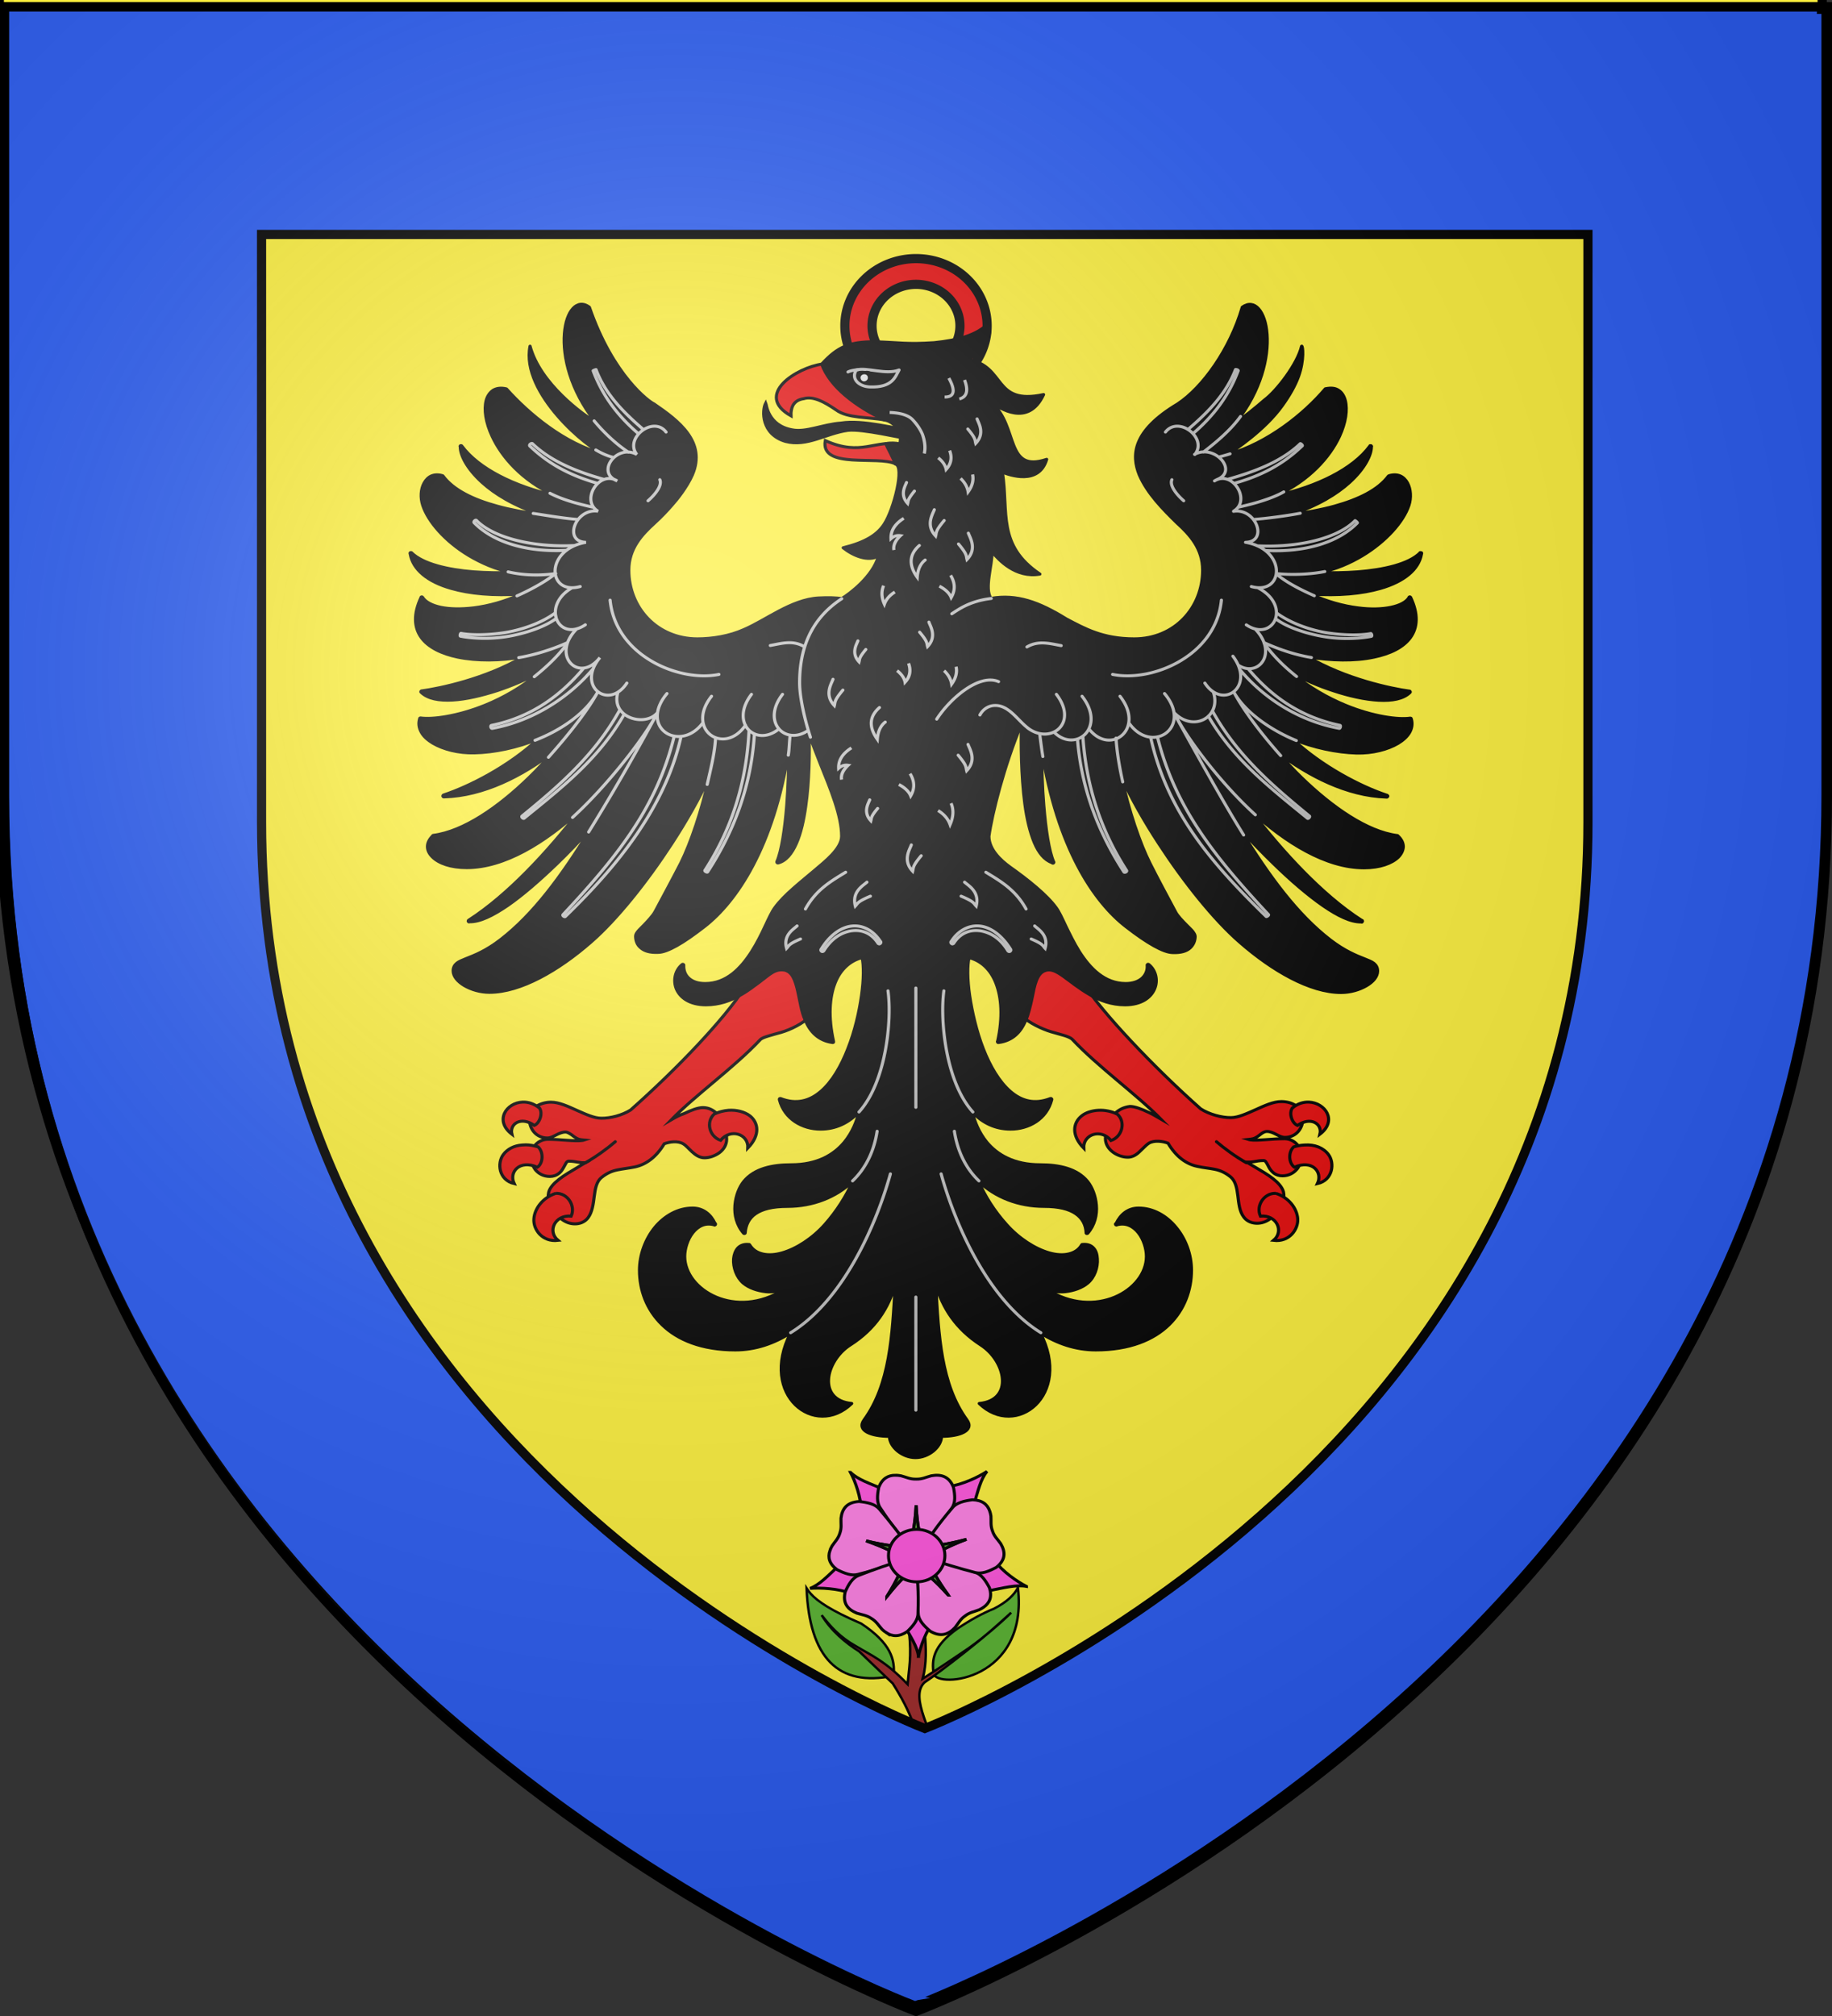
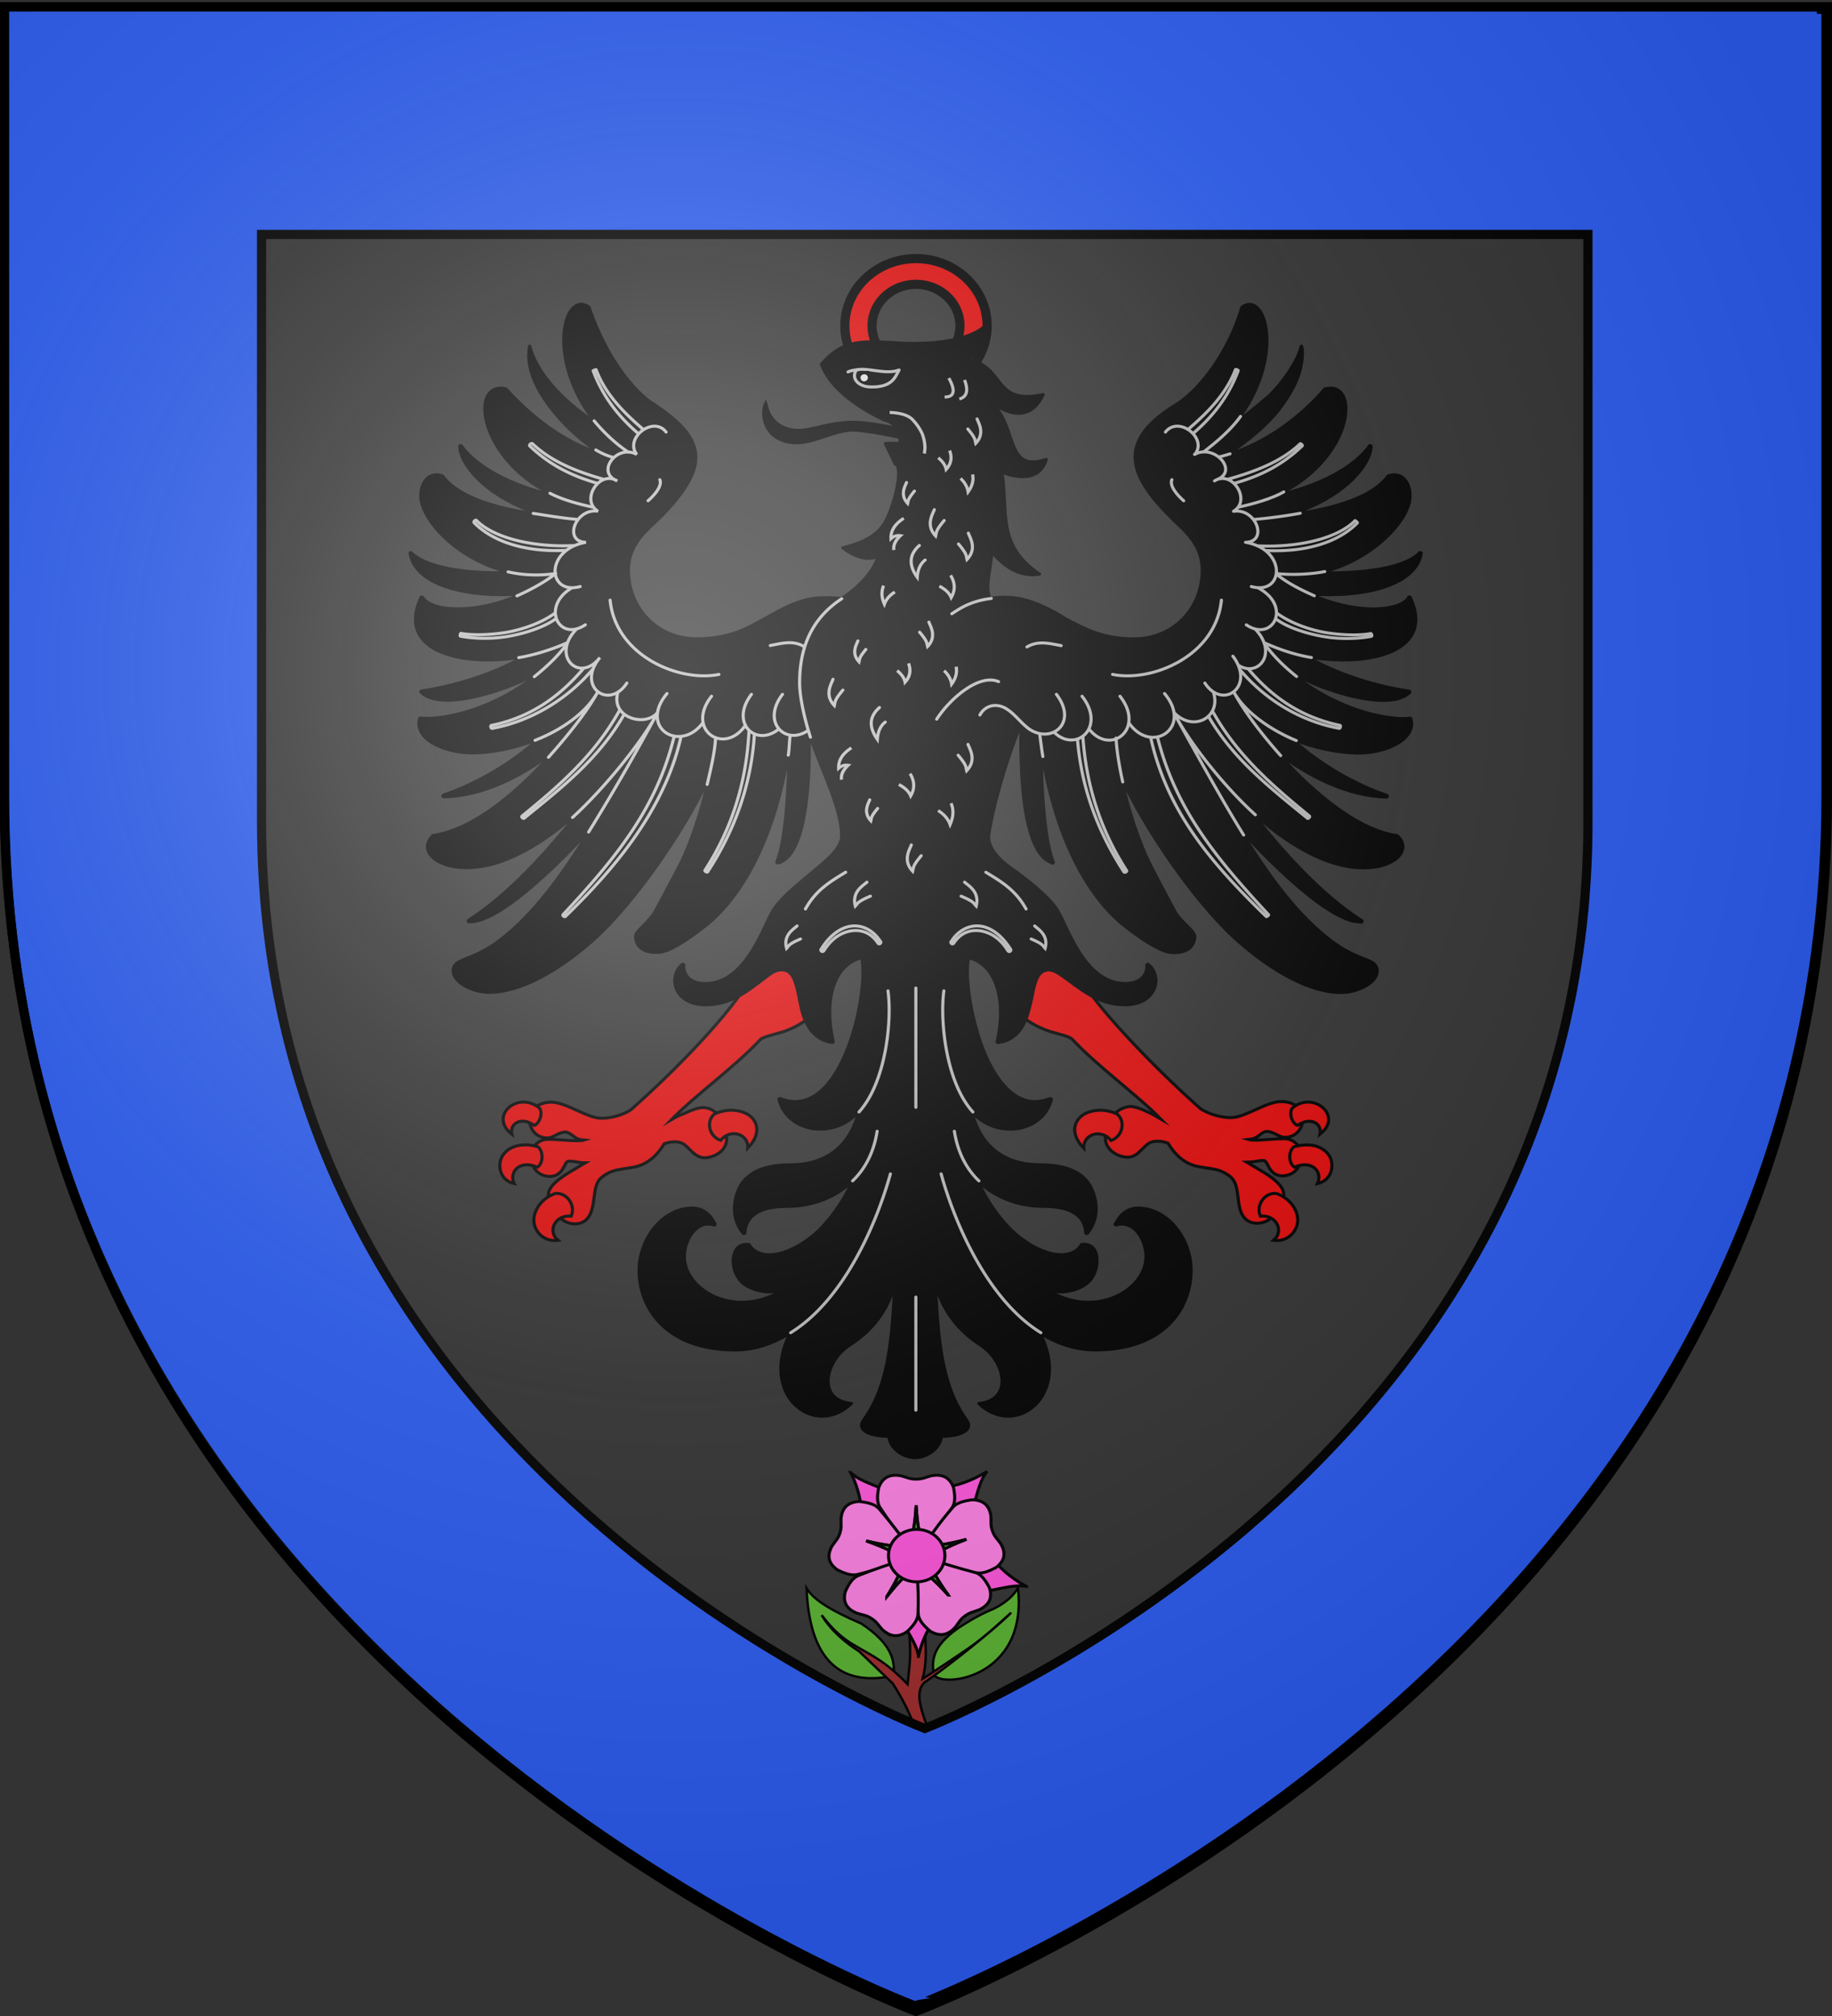
<svg xmlns="http://www.w3.org/2000/svg" xmlns:xlink="http://www.w3.org/1999/xlink" xml:space="preserve" id="svg2" width="600" height="660" version="1.0">
  <rect width="100%" height="100%" fill="#333333" stroke="none" />
  <desc id="desc4">Flag of Canton of Valais (Wallis)</desc>
  <defs id="defs6">
    <radialGradient xlink:href="#linearGradient2893" id="radialGradient3163" cx="221.445" cy="226.331" r="300" fx="221.445" fy="226.331" gradientTransform="matrix(1.353 0 0 1.349 -77.63 -85.747)" gradientUnits="userSpaceOnUse" />
    <linearGradient id="linearGradient2893">
      <stop id="stop2895" offset="0" style="stop-color:white;stop-opacity:.314" />
      <stop id="stop2897" offset=".19" style="stop-color:white;stop-opacity:.251" />
      <stop id="stop2901" offset=".6" style="stop-color:#6b6b6b;stop-opacity:.125" />
      <stop id="stop2899" offset="1" style="stop-color:black;stop-opacity:.125" />
    </linearGradient>
  </defs>
  <g id="layer3" style="display:inline">
-     <path id="path2855" d="M298.276 654.252s298.5-112.32 298.5-397.772V-2.072h-597V256.48c0 285.451 298.5 397.772 298.5 397.772z" style="fill:#fcef3c;fill-opacity:1;fill-rule:evenodd;stroke:#000;stroke-width:3;stroke-linecap:butt;stroke-linejoin:miter;stroke-miterlimit:4;stroke-dasharray:none;stroke-opacity:1" />
    <path id="path2" d="M300 84.663a23.296 22.004 0 0 0-23.296 22.004A23.296 22.004 0 0 0 300 128.671a23.296 22.004 0 0 0 23.297-22.004 23.296 22.004 0 0 0-23.297-22.004zm0 8.428a14.396 13.576 0 0 1 14.396 13.576A14.396 13.576 0 0 1 300 120.242a14.396 13.576 0 0 1-14.395-13.575 14.396 13.576 0 0 1 14.395-13.576z" style="fill:#e20909;stroke:#000;stroke-width:3;stroke-linecap:round;stroke-linejoin:bevel" />
    <g id="g1" style="stroke-width:1.608" transform="matrix(.633 0 0 .611 133.981 99.302)">
      <path id="path128491" d="M317.354 381.964c3 3.4 10.225 6.951 14.825 8.351 2.4.7 4.799 1.4 6.799 2 1.9.6 3.4 1.3 4.1 2 13.4 14.8 33.4 29.6 45.9 42.8-2-1.2-4-2.499-6.3-3.599-3.7-1.8-7.2-3.201-9.7-3.201-3.2.4-5.6 1.702-7.6 3.602-2.5 3.4-4.7 8.199-5 12.199 0 .5-.1 1-.1 1.4 0 3.1 1.7 5.6 3.9 7.3s5.1 2.7 7.7 2.7 4.7-1.5 6.3-3.2c1.7-1.6 3.2-3.4 4.6-4.3 2.8-1.7 7.1-1.1 9.9 0 4.1 7.1 9.2 11.1 15.1 12.4 3.4.8 6.4 1 9.1 1.6 2.8.6 5.3 1.7 8.1 4 2.6 2.2 3.3 5.9 3.8 10s.8 8.5 3.1 11.6c1.8 2.5 4.6 3.4 7.3 3.3 2.6-.1 5.2-1.3 6.9-2.9 2.6-1.5 6.1-5.3 6.5-11.3.1-.9 0-1.8-.2-2.7-.7-2.5-2.7-4.8-5.4-7s-6.2-4.3-9.8-6.5c-1.2-.7-2.4-1.5-3.7-2.3q1.95 0 3.6-.3c1.6-.3 3.1-.601 5-.601.6 0 1 .3 1.4 1 .5.7.9 1.7 1.5 2.8s1.4 2.1 2.5 3c1.1.8 2.5 1.401 4.4 1.401 3.2 0 5.8-1.5 7.5-3.6.6-.7 1-1.5 1.3-2.3 1.4-2.7 1.4-7.5-.8-10.4-1.6-2.1-4-3.6-7-3.6-6.6 0-14 1.2-17.7.6-.3-.1-.7-.1-1-.2.9-.1 1.7-.2 2.5-.4 1.5-.4 2.8-1.5 3.9-2.4s2.2-1.5 3.2-1.5c1.7 0 3.2.7 4.7 1.5s3 1.7 4.7 1.7c4.5 0 8.3-3.2 9.1-8.2.6-2.7-.9-7.001-3.6-8.901-2-1.4-4.6-2.1-7.4-2.1-4.1 0-8.7 2.201-13.2 4.301-4.6 2.1-9.1 4.299-12.8 4.299-4.8.1-11.4-1.8-15.7-4.7-24.3-22.3-50.648-51.136-61.348-68.036-23.233-18.809-31.588-4.668-30.876 18.385zm-143.736-15.233c-10.8 17.1-34.6 43.1-59 65.5-4.3 2.8-10.499 4.5-15.199 4.4-3.7 0-8.2-2.2-12.8-4.3-4.5-2.1-9.1-4.3-13.2-4.3-2.7 0-5.4.8-7.4 2.1-2.6 1.9-4.2 6.2-3.6 8.9.8 5 4.6 8.2 9.1 8.2 1.7 0 3.199-.9 4.699-1.7s3.101-1.5 4.701-1.5c1 0 2 .7 3.2 1.5 1.1.9 2.3 1.9 3.8 2.4.8.2 1.6.3 2.6.4-.3.1-.7.2-1 .2-3.7.6-11.102-.6-17.702-.6-3 0-5.4 1.5-7 3.6-2.2 3-2.198 7.7-.798 10.4.4.8.798 1.6 1.298 2.3 1.7 2.1 4.2 3.6 7.5 3.6 1.9 0 3.3-.6 4.4-1.4s1.9-1.9 2.5-3 1.1-2.1 1.5-2.8.901-1 1.401-1c1.9 0 3.4.3 5 .6 1.1.2 2.2.3 3.5.3-1.2.7-2.499 1.5-3.699 2.3-3.6 2.2-7.1 4.3-9.8 6.5s-4.801 4.5-5.401 7c-.2.9-.3 1.8-.2 2.7.4 5.9 3.8 9.8 6.5 11.3 1.7 1.6 4.201 2.8 6.901 2.9 2.6.1 5.4-.8 7.2-3.3 2.2-3.1 2.698-7.5 3.198-11.6s1.201-7.9 3.801-10c2.8-2.3 5.3-3.4 8.1-4s5.7-.9 9.1-1.6c5.8-1.3 11-5.2 15.2-12.4 2.8-1.1 7-1.7 9.8 0 1.5.9 2.901 2.7 4.601 4.3s3.798 3.2 6.398 3.2 5.402-1 7.702-2.7c2.2-1.7 3.798-4.2 3.798-7.3 0-.5-.1-1-.1-1.4 0 0 .1 0 .1-.1-.4-3.9-2.5-8.7-5-12.1-1.9-2-4.398-3.3-7.298-3.3-2.5 0-6.102 1.4-9.702 3.2-2.6.9-4.6 2.1-6.6 3.3 12.4-13.2 32.501-28 45.901-42.8.7-.8 2.2-1.4 4.1-2s4.3-1.3 6.8-2c4.7-1.4 11.5-4.82 14.5-8.32-4.179-32.414-22.724-31.498-33.4-15.58z" style="fill:#e20909;stroke:#000;stroke-width:1.608;stroke-miterlimit:10" />
-       <path id="path128575" d="M213.996 32.493c-13.6 1.9-35.7 16.6-16.4 27.8-.1-2.3.3-4.2 1-5.6 1.1-2 2.9-3.2 5.6-3.6 4.8-1.5 10.5 1.6 16.7 6 5.9 4.6 17.1 3.8 25 5.4 3.8-8.7-23.5-18.2-31.9-30m37.741 53.571 3.4-10.6c-14.4-2.6-21 6.8-39.8-1.9-2.7 15.6 27.7 7.8 36.4 12.5z" style="fill:#e20909;stroke:#000;stroke-width:1.608;stroke-miterlimit:10" />
      <path id="path128547" d="M198.24 67.795c6.983 1.508 16.012-2.962 25.158-3.63 11.6-1.9 27.9 3 39.4 4.6l-.7 4.5c-8.8-1.3-27.3-6.1-35.1-5.2-11.447 1.65-21.04 8.976-32.258 5.93-12.472-3.79-12.3-16.5-10.2-20.6.3.7 1 12.1 13.7 14.4z" class="st3" style="fill:#000;stroke:#000;stroke-width:1.608" />
-       <path id="path128555" d="M204.9 383.878c2.5 6.5 7 11.2 14.2 12.2h.2c.1 0 .1-.1.2-.1l.1-.1v-.4c-2.8-13.1-2.1-23.7.8-31.3 2.8-7.4 7.9-12 14-13.6.9 4.2.9 11.5-.3 20.2-1.2 9-3.5 19.3-7.1 28.7-3.5 9.3-8.2 17.7-14 22.8-5.8 5.2-12.7 7.1-20.8 3.8h-.3l-.1.1h-.1v.1l-.1.1v.3c2.6 10.4 11.9 15.8 21.3 15.8 7.8 0 14.3-3.3 19.3-8.6.2-.2.4-.3.5-.5-1.1 5-3.4 10.9-7.5 16.1-5.4 6.7-13.9 12.1-27.6 12.1-9.7 0-19 2-24.5 9-2.3 3-4.1 7.6-4.5 12.7s.8 10.6 4.5 15c.1.1.1.1.2.1h.3c.1 0 .1-.1.2-.1.1-.1.1-.1.1-.2v-.1c.3-4.2 2-7.8 5.4-10.2 3.5-2.5 8.8-3.9 16.4-3.9 13.2 0 25.2-4.9 33.8-13.4-3.2 7.7-8.3 16-14.3 23-6.5 7.6-14.8 13.1-22.2 15.3-3.7 1.1-7.1 1.3-10 .6s-5.2-2.2-6.8-4.9l-.1-.1-.1-.1h-.2c-2.5-.3-4.4.5-5.7 1.9-1.3 1.5-2 3.6-2.2 5.8-.3 4.6 1.5 9.9 5 13 3 2.6 7.3 4.1 11.7 4.6 3.4.4 6.5-.4 9.4-1.2-25 16.5-51.4.4-51.4-17.7 0-4.1 1.5-9.2 4.2-12.7s6.4-5.6 11.1-4.2l.1.1h.1l.1-.1h.1l.1-.1.1-.1v-.4l-.3-.3c-2-4.5-5.9-8.1-11.5-8.1-7.6 0-14.5 4.1-19.5 10.3-4.9 6.2-8 14.6-8 23 0 10.5 3.6 21.1 11.7 29.2 8 8.1 20.5 13.5 37.9 13.5 10.5 0 20-3.5 28.6-9.1-16.5 33.4 12.7 56.8 31.6 37.8-18-1.8-13.7-22.8-.7-31.4 12.9-8.5 19.9-19.9 23.2-32.5-1.4 27.8-2.8 53.8-16.1 72.7-4 5.7 3.6 8.8 13.1 8.8.2 6 6.9 11.4 13.5 11.4s13.3-5.4 13.5-11.4c9.5 0 17.1-3.1 13.1-8.8-13.3-18.9-14.7-44.9-16.1-72.7 3.4 12.6 10.4 23.9 23.2 32.5 13 8.6 17.3 29.6-.7 31.4 19 19 48.2-4.4 31.6-37.8 8.6 5.6 18.1 9.1 28.7 9.1 17.4 0 29.9-5.4 37.9-13.5s11.6-18.7 11.6-29.2c0-8.5-3-16.8-8-23-4.9-6.2-11.8-10.3-19.4-10.3-5.6 0-9.4 3.6-11.5 8.1l-.3.3-.1.1v.2l.1.1v.1l.1.1h.1c.1 0 .1.1.2.1l.1-.1c4.7-1.4 8.5.7 11.2 4.2s4.2 8.6 4.2 12.7c0 18.1-26.5 34.2-51.5 17.7 2.9.9 6.1 1.6 9.5 1.2 4.3-.5 8.6-2 11.6-4.6 3.6-3.1 5.3-8.4 5-13-.1-2.3-.7-4.4-2-5.8-1.3-1.5-3.3-2.2-5.8-1.9h-.1l-.1.1-.1.1c-1.5 2.7-3.9 4.2-6.8 4.9s-6.3.5-10-.6c-7.4-2.2-15.7-7.7-22.2-15.3-6.1-7-11.2-15.3-14.3-23 8.6 8.5 20.6 13.4 33.8 13.4 7.6 0 12.9 1.4 16.4 3.9s5.2 6 5.4 10.2v.2l.1.1.1.1h.4l.1-.1h.1c3.7-4.4 4.9-9.9 4.5-15s-2.2-9.7-4.5-12.7c-5.5-7-14.8-9-24.5-9-13.7 0-22.3-5.4-27.7-12.1-4.1-5.2-6.3-11.1-7.5-16.1l.5.5c5 5.3 11.4 8.6 19.3 8.6 9.4 0 18.7-5.3 21.3-15.8v-.3l-.1-.1-.1-.1-.1-.1h-.4c-8.1 3.3-14.9 1.4-20.7-3.8s-10.5-13.5-14-22.8-5.8-19.7-7.1-28.7c-1.2-8.7-1.2-16-.3-20.2 6.1 1.6 11.1 6.2 13.9 13.6 2.9 7.7 3.7 18.2.9 31.3l-.1.1c0 .1.1.1.1.2v.1l.1.1.1.1h.3c7.3-1 11.6-5.6 14.1-12.1 1.2-2.5 2.3-7.2 3.3-12.1 1.2-6.3 2.3-12.9 6.8-14.4 5.8-2 11.2 5.9 23.2 13.1 5.1 3 11.1 5.3 18 5.3 8.5 0 13.4-3.9 15.3-8.5s.7-10-3-13.1h-.1l-.1-.1h-.3l-.1.1-.1.1-.1.1v.2c.2 2.8-.8 5.2-2.7 7-1.9 1.7-4.7 2.8-8.4 2.8-10.9 0-18.4-8-24-17.1-2.8-4.6-5-9.4-7-13.6-1.9-4.2-3.5-7.8-5-9.9-4.8-6.9-14.7-15.1-24-21.9-4.8-3.6-10.8-9.4-10.8-16.4 1.6-12 7.8-37.6 16.8-60v.2c-.2 9.6-.2 27 1.8 42.5 1 7.8 2.6 15 4.9 20.7 2.2 5.4 5.2 9.3 9.1 10.7.2.1.2.3.4.3h.2l.1-.1h.1c0-.1.1-.1.1-.2.1-.1.1-.1.1-.2s-.1-.1-.1-.2c-2.4-5.7-4.1-17.4-5.1-30.2-.8-9.8-1.1-20.3-1-29.5 7.9 51.9 26.8 81.1 43.6 94.5q8.4 6.75 14.4 10.2c4 2.3 7.3 3.6 9.7 3.6 4.3.2 7.2-.8 9-2.5s2.6-4 2.6-6.2c0-.8-.6-1.7-1.3-2.7-.8-1-1.9-2-3-3.2-2.2-2.3-4.8-5-5.9-7.3-3-5.8-9.9-19.1-13.2-26-5-10.3-11-28.1-14.5-45.6 4.9 11 11.6 23.3 19.2 35.3 12.9 20.5 28.3 40.5 41.7 52.6 17 15.4 36.5 27 52.5 27 4.9 0 9.6-1.5 13.1-3.6s5.8-4.9 5.8-7.9c0-1.8-.7-3.1-1.9-4.1s-2.9-1.6-5-2.5c-4.2-1.7-10.2-4.2-17.6-10.1-16.9-13.5-31.5-33.8-46.6-59.3 5.7 6.4 11.4 12.6 17.2 18.4 9 9.1 17.9 17 25.7 22.6 7.7 5.5 14.4 8.8 19.6 8.7.1 0 .2.1.3.1h.1l.1-.1h.1c0-.1.1-.1.1-.2s.1-.1.1-.2-.1-.1-.1-.2v-.1l-.1-.1h-.1c-.1 0-.1-.1-.2-.1-20.6-13.7-41.1-37.1-56.9-58.3 17.6 16.6 38.4 30.2 58.2 30.2 8.2 0 14.4-2.4 17.7-5.7 1.6-1.7 2.5-3.6 2.6-5.6 0-2-.9-4-2.8-5.8l-.1-.1-.1-.1h-.1c-15.7-2.1-33.7-15.2-49.4-30.9-4.3-4.3-8.3-8.8-12.1-13.3 15.5 12.1 35.3 22.9 55.8 23.6h.4l.1-.1.1-.1.1-.1c0-.1.1-.1.1-.2s-.1-.1-.1-.2l-.1-.1-.1-.1-.1-.1h-.1c-13.4-4.6-33.5-15.3-48.8-30.1 10.9 4.6 22.8 7.2 33.2 7.5 8.2.2 16-1.9 21.4-5.2 2.7-1.7 4.8-3.7 6-5.9 1.2-2.3 1.6-4.7.8-7.3l-.1-.1v-.1c-.1 0-.1-.1-.2-.1h-.3c-5.8.9-18.9-.7-33.4-6.9-9.1-3.9-18.8-9.5-27.7-17.3 6.4 3.6 13.9 7 21.4 9.5 8.1 2.8 16.4 4.7 23.4 5.1s12.8-.7 16.2-4.1l.1-.1v-.1l.1-.1v-.1l-.1-.1v-.1l-.1-.1-.1-.1h-.2c-9.3-1.3-32.8-6.4-52.4-18.3 12.1 2 24.2 2.3 34.1.1 8.4-1.8 15.2-5.2 18.9-10.5s4.2-12.5.1-21.5l-.1-.1-.1-.1h-.1l-.1-.1c-.1 0-.1.1-.2.1h-.1l-.1.1v.1c-1.4 2.5-4.8 4.3-9.4 5.3s-10.5 1.2-17 .3c-7.7-1-16.2-3.4-24.6-7.4 14.5 1 26.7-.2 36.1-3 12.4-3.7 19.9-10.2 21.3-18.4 0-.1.1-.2.1-.3v-.2l-.1-.1v-.1c-.1 0-.1-.1-.2-.1h-.5v.1c-5.9 6.1-18.8 9.1-32.3 10.2-6.6.5-13.3.6-19.4.4 8.1-1.8 15.5-5.1 21.9-9.1 12.3-7.7 21.2-18.2 24-26.9 1.3-4.1 1-8.7-.7-12-.9-1.7-2.2-3.1-3.8-3.8s-3.6-.8-5.8-.1l-.1.1-.1.1h-.1c-5.3 7.4-15.4 12.5-27.9 16.1-6.9 2-14.6 3.4-22.4 4.5 13.9-4.8 23.7-11.1 30.2-17.2 8.2-7.7 11.3-15 11.3-19 0-.1.1-.2.1-.3s-.1-.1-.1-.2l-.1-.1-.1-.1h-.5v.1l-.1.1c-8.8 12.4-27.4 21.7-48.2 26.5 17-8.2 27.5-20.6 32.5-31.7 3.3-7.4 4.2-14.3 3-19.2-.6-2.4-1.8-4.4-3.5-5.5-1.7-1.2-4-1.4-6.7-.8h-.1l-.1.1c-11 13.4-29.6 29-50.3 35.1 3.4-2.4 19.2-13.1 28.2-26.3 3.6-5.2 6.5-10.4 8.3-15.5 3.1-8.9 2.2-16.8 1.6-16.2-2.1 9.5-13 24.1-19.2 28.8-4.2 3.8-11.4 9.9-14.5 11.7 25.6-33.7 15.6-70.9 3-61.4-6.3 22.5-20.5 43-33.4 51.8-23.6 14.6-23.9 27.6-19.9 38 4.2 10.1 12.4 18.6 19.5 25.8 6.7 6.3 13.3 13.7 13.3 25.3 0 20-14.4 36.8-35.4 36.8-16.3 0-25.6-5.5-35-10.6-14.5-9.3-25.8-13.4-39.1-11.1-3.6-5.1.8-18.3.5-25 3.5 4.4 12.3 14.3 24.8 12-22.2-15.5-16.2-33-19.4-54.6 3.6 1.5 18.9 7.2 22.9-6.9-21.6 7.5-14.5-17.6-28.4-30.2 3.9 2.5 18.8 13.3 26.8-4.5-26.5 5.9-19.2-15.2-39.1-18.8 4.7-2.2 13.7-10.8 10.6-19.4-6.1 6.5-16 9.1-28.1 10.4-14.5 1-17.5-.1-31.1-.5-12.7.1-18.7 2.5-27.1 12 4.3 12.2 17.4 22.5 32.4 29.9 4.9.8 9.7 6.5 8 12.8-1.804-.38-4.701-.454-7.28-.11.7 1.8 4.08 8.11 4.98 10.91 5 1.1-.8 24.5-5.8 32.3-3.6 5.7-9.8 9.7-21.2 12.6 5.2 4.3 12.9 7.6 18.3 4.4-2.9 11-15.1 20.4-19 22.8-3-.4-6.8-.6-12.1-.3-14 .8-27.6 12.2-38.7 17-7.3 3.4-16.1 4.9-23.9 4.9-21 0-35.5-16.8-35.5-36.8 0-11.6 6.7-19 13.4-25.3 3.4-3.2 6.5-6.6 9-9.6 2.6-3 7.7-9.6 10.5-16.2 7.3-17.7-7.2-29-19.9-38-2.2-.9-21.1-14.8-33.4-51.8-12.6-9.7-22.9 27.1 3 61.4-6.3-3.8-28.5-20.4-33.7-40.5-4.9 25.2 30.3 55.13 38 57.73-20.2-5.4-38.7-21.53-50.2-34.83-.1 0-.1-.1-.2-.1h-.1c-2.6-.6-4.8-.3-6.6.8-1.7 1.2-3 3.1-3.6 5.5-1.2 4.8-.3 11.7 3.1 19.2 5 11.1 15.3 23.5 32.3 31.7-20.7-4.9-39.2-14.2-48-26.5l-.1-.1-.1-.1h-.5c-.1.1-.1.1-.1.2l-.1.1v.1c0 .1.1.2.1.3 0 4.1 3.1 11.3 11.3 19 6.5 6.1 16.3 12.4 30.2 17.2-7.8-1.1-15.5-2.5-22.4-4.5-12.5-3.5-22.7-8.7-28-16.1l-.1-.1h-.1v-.1c-2.2-.7-4.2-.6-5.8.1s-2.9 2.1-3.8 3.8c-1.8 3.3-2 7.9-.7 12 2.8 8.7 11.5 19.2 23.9 26.9 6.5 4 13.9 7.3 21.9 9.1-6.1.2-12.8.1-19.4-.4-13.4-1.1-26.3-4.2-32.2-10.2l-.1-.1H.7l-.1.1c-.1.1-.1.1-.1.2v.2c0 .1.1.2.1.3 1.4 8.2 8.9 14.8 21.3 18.4 9.4 2.8 21.6 4 36.1 3-8.3 4-16.9 6.4-24.6 7.4-6.5.8-12.4.7-17-.3s-8-2.9-9.4-5.3l-.1-.1-.1-.1c-.1 0-.1-.1-.2-.1s-.1.1-.2.1h-.1l-.1.1v.1c-4.1 9-3.6 16.2.1 21.5s10.6 8.7 18.9 10.5c9.9 2.1 21.9 2 33.7-.1-19.6 11.9-43.2 16.9-52.4 18.2h-.1l-.1.1-.1.1-.1.1v.3l.1.1.1.1c3.4 3.4 9.2 4.5 16.2 4.1s15.1-2.4 23.2-5.1c7.5-2.6 15-5.9 21.5-9.5-8.8 7.8-18.5 13.4-27.7 17.3-14.5 6.1-27.6 7.8-33.5 6.9h-.2c-.1 0-.1.1-.2.1l-.1.1v.1c-.8 2.6-.4 5 .8 7.3s3.4 4.3 6 5.9c5.4 3.3 13.2 5.4 21.4 5.2 10.4-.2 22.2-2.8 33.1-7.4-15.4 14.8-35.6 25.4-49 30l-.1.1-.1.1v.1l-.1.1v.2c0 .1.1.1.1.2l.1.1h.1l.1.1h.2c20.6-.6 40.5-11.4 56-23.6-3.8 4.5-7.8 9-12.1 13.3-15.6 15.7-33.7 28.8-49.5 30.9-.1 0-.1.1-.2.1v.1c-1.8 1.8-2.8 3.8-2.8 5.8s.9 3.9 2.6 5.6c3.3 3.4 9.5 5.7 17.7 5.7 19.7 0 40.5-13.6 58.1-30.1-15.9 21.2-36.5 44.6-57.1 58.3l-.1.1c0 .1-.1.1-.1.2v.2l.1.1v.1l.1.1c.1.1.1.1.2.1h.1c.1 0 .2-.1.3-.1 5.2.1 11.8-3.2 19.6-8.7 7.8-5.6 16.7-13.6 25.7-22.6 5.8-5.8 11.5-12 17.2-18.4-15.1 25.5-29.7 45.8-46.6 59.3-7.5 6-13.5 8.4-17.7 10.1-2.1.9-3.7 1.5-4.9 2.5s-1.9 2.3-1.9 4.1c0 3 2.4 5.8 5.8 7.9 3.5 2.1 8.1 3.6 13 3.6 16 0 35.6-11.6 52.6-27 13.4-12.1 28.8-32.1 41.7-52.6 7.6-12.1 14.3-24.3 19.2-35.3-3.6 17.4-9.5 35.2-14.5 45.6-3.4 6.9-10.3 20.2-13.3 26-1.2 2.3-3.6 4.9-5.8 7.3-1.1 1.2-2.2 2.2-3 3.2s-1.3 1.8-1.3 2.7c0 2.3.7 4.6 2.6 6.2 1.8 1.7 4.7 2.7 9 2.5 2.5 0 5.7-1.3 9.7-3.6s8.8-5.8 14.3-10.2c16.8-13.5 35.8-42.7 43.7-94.5 0 9.2-.4 19.7-1.1 29.5-1 12.9-2.7 24.5-5.1 30.2v.3c0 .1.1.1.1.2l.1.1h.1l.1.1h.2c4.2-1.1 7.2-5.1 9.5-10.5s3.8-12.4 4.8-19.8c1.9-13.7 2-28.8 1.8-38.6 1.7 5.1 3.7 10.2 5.6 15.3 5.6 14.4 11.2 28.3 11.2 39.3 0 6.7-9.1 13.9-13.6 17.9-7.5 6.6-16.2 13.5-21 20.4-1.5 2.1-3.1 5.7-5 9.9s-4.2 9.1-7 13.6c-5.6 9.1-13.1 17.1-24 17.1-3.7 0-6.5-1-8.4-2.8-1.9-1.7-2.8-4.2-2.7-7v-.2l-.1-.1-.1-.1c-.1-.1-.1-.1-.2-.1h-.2l-.1.1h-.1c-3.7 3.1-4.8 8.5-3 13.1 1.9 4.6 6.8 8.5 15.3 8.5 6.8 0 12.8-2.2 17.8-5.2 3.6-2 7-4.8 10.3-7.3 4.8-3.7 7.6-7 12.6-6.1 7.5 1.3 6.8 18.6 10.6 26.6" style="fill:#000;stroke:#000;stroke-width:1.608;stroke-linecap:round;stroke-linejoin:round" />
+       <path id="path128555" d="M204.9 383.878c2.5 6.5 7 11.2 14.2 12.2c.1 0 .1-.1.2-.1l.1-.1v-.4c-2.8-13.1-2.1-23.7.8-31.3 2.8-7.4 7.9-12 14-13.6.9 4.2.9 11.5-.3 20.2-1.2 9-3.5 19.3-7.1 28.7-3.5 9.3-8.2 17.7-14 22.8-5.8 5.2-12.7 7.1-20.8 3.8h-.3l-.1.1h-.1v.1l-.1.1v.3c2.6 10.4 11.9 15.8 21.3 15.8 7.8 0 14.3-3.3 19.3-8.6.2-.2.4-.3.5-.5-1.1 5-3.4 10.9-7.5 16.1-5.4 6.7-13.9 12.1-27.6 12.1-9.7 0-19 2-24.5 9-2.3 3-4.1 7.6-4.5 12.7s.8 10.6 4.5 15c.1.1.1.1.2.1h.3c.1 0 .1-.1.2-.1.1-.1.1-.1.1-.2v-.1c.3-4.2 2-7.8 5.4-10.2 3.5-2.5 8.8-3.9 16.4-3.9 13.2 0 25.2-4.9 33.8-13.4-3.2 7.7-8.3 16-14.3 23-6.5 7.6-14.8 13.1-22.2 15.3-3.7 1.1-7.1 1.3-10 .6s-5.2-2.2-6.8-4.9l-.1-.1-.1-.1h-.2c-2.5-.3-4.4.5-5.7 1.9-1.3 1.5-2 3.6-2.2 5.8-.3 4.6 1.5 9.9 5 13 3 2.6 7.3 4.1 11.7 4.6 3.4.4 6.5-.4 9.4-1.2-25 16.5-51.4.4-51.4-17.7 0-4.1 1.5-9.2 4.2-12.7s6.4-5.6 11.1-4.2l.1.1h.1l.1-.1h.1l.1-.1.1-.1v-.4l-.3-.3c-2-4.5-5.9-8.1-11.5-8.1-7.6 0-14.5 4.1-19.5 10.3-4.9 6.2-8 14.6-8 23 0 10.5 3.6 21.1 11.7 29.2 8 8.1 20.5 13.5 37.9 13.5 10.5 0 20-3.5 28.6-9.1-16.5 33.4 12.7 56.8 31.6 37.8-18-1.8-13.7-22.8-.7-31.4 12.9-8.5 19.9-19.9 23.2-32.5-1.4 27.8-2.8 53.8-16.1 72.7-4 5.7 3.6 8.8 13.1 8.8.2 6 6.9 11.4 13.5 11.4s13.3-5.4 13.5-11.4c9.5 0 17.1-3.1 13.1-8.8-13.3-18.9-14.7-44.9-16.1-72.7 3.4 12.6 10.4 23.9 23.2 32.5 13 8.6 17.3 29.6-.7 31.4 19 19 48.2-4.4 31.6-37.8 8.6 5.6 18.1 9.1 28.7 9.1 17.4 0 29.9-5.4 37.9-13.5s11.6-18.7 11.6-29.2c0-8.5-3-16.8-8-23-4.9-6.2-11.8-10.3-19.4-10.3-5.6 0-9.4 3.6-11.5 8.1l-.3.3-.1.1v.2l.1.1v.1l.1.1h.1c.1 0 .1.1.2.1l.1-.1c4.7-1.4 8.5.7 11.2 4.2s4.2 8.6 4.2 12.7c0 18.1-26.5 34.2-51.5 17.7 2.9.9 6.1 1.6 9.5 1.2 4.3-.5 8.6-2 11.6-4.6 3.6-3.1 5.3-8.4 5-13-.1-2.3-.7-4.4-2-5.8-1.3-1.5-3.3-2.2-5.8-1.9h-.1l-.1.1-.1.1c-1.5 2.7-3.9 4.2-6.8 4.9s-6.3.5-10-.6c-7.4-2.2-15.7-7.7-22.2-15.3-6.1-7-11.2-15.3-14.3-23 8.6 8.5 20.6 13.4 33.8 13.4 7.6 0 12.9 1.4 16.4 3.9s5.2 6 5.4 10.2v.2l.1.1.1.1h.4l.1-.1h.1c3.7-4.4 4.9-9.9 4.5-15s-2.2-9.7-4.5-12.7c-5.5-7-14.8-9-24.5-9-13.7 0-22.3-5.4-27.7-12.1-4.1-5.2-6.3-11.1-7.5-16.1l.5.5c5 5.3 11.4 8.6 19.3 8.6 9.4 0 18.7-5.3 21.3-15.8v-.3l-.1-.1-.1-.1-.1-.1h-.4c-8.1 3.3-14.9 1.4-20.7-3.8s-10.5-13.5-14-22.8-5.8-19.7-7.1-28.7c-1.2-8.7-1.2-16-.3-20.2 6.1 1.6 11.1 6.2 13.9 13.6 2.9 7.7 3.7 18.2.9 31.3l-.1.1c0 .1.1.1.1.2v.1l.1.1.1.1h.3c7.3-1 11.6-5.6 14.1-12.1 1.2-2.5 2.3-7.2 3.3-12.1 1.2-6.3 2.3-12.9 6.8-14.4 5.8-2 11.2 5.9 23.2 13.1 5.1 3 11.1 5.3 18 5.3 8.5 0 13.4-3.9 15.3-8.5s.7-10-3-13.1h-.1l-.1-.1h-.3l-.1.1-.1.1-.1.1v.2c.2 2.8-.8 5.2-2.7 7-1.9 1.7-4.7 2.8-8.4 2.8-10.9 0-18.4-8-24-17.1-2.8-4.6-5-9.4-7-13.6-1.9-4.2-3.5-7.8-5-9.9-4.8-6.9-14.7-15.1-24-21.9-4.8-3.6-10.8-9.4-10.8-16.4 1.6-12 7.8-37.6 16.8-60v.2c-.2 9.6-.2 27 1.8 42.5 1 7.8 2.6 15 4.9 20.7 2.2 5.4 5.2 9.3 9.1 10.7.2.1.2.3.4.3h.2l.1-.1h.1c0-.1.1-.1.1-.2.1-.1.1-.1.1-.2s-.1-.1-.1-.2c-2.4-5.7-4.1-17.4-5.1-30.2-.8-9.8-1.1-20.3-1-29.5 7.9 51.9 26.8 81.1 43.6 94.5q8.4 6.75 14.4 10.2c4 2.3 7.3 3.6 9.7 3.6 4.3.2 7.2-.8 9-2.5s2.6-4 2.6-6.2c0-.8-.6-1.7-1.3-2.7-.8-1-1.9-2-3-3.2-2.2-2.3-4.8-5-5.9-7.3-3-5.8-9.9-19.1-13.2-26-5-10.3-11-28.1-14.5-45.6 4.9 11 11.6 23.3 19.2 35.3 12.9 20.5 28.3 40.5 41.7 52.6 17 15.4 36.5 27 52.5 27 4.9 0 9.6-1.5 13.1-3.6s5.8-4.9 5.8-7.9c0-1.8-.7-3.1-1.9-4.1s-2.9-1.6-5-2.5c-4.2-1.7-10.2-4.2-17.6-10.1-16.9-13.5-31.5-33.8-46.6-59.3 5.7 6.4 11.4 12.6 17.2 18.4 9 9.1 17.9 17 25.7 22.6 7.7 5.5 14.4 8.8 19.6 8.7.1 0 .2.1.3.1h.1l.1-.1h.1c0-.1.1-.1.1-.2s.1-.1.1-.2-.1-.1-.1-.2v-.1l-.1-.1h-.1c-.1 0-.1-.1-.2-.1-20.6-13.7-41.1-37.1-56.9-58.3 17.6 16.6 38.4 30.2 58.2 30.2 8.2 0 14.4-2.4 17.7-5.7 1.6-1.7 2.5-3.6 2.6-5.6 0-2-.9-4-2.8-5.8l-.1-.1-.1-.1h-.1c-15.7-2.1-33.7-15.2-49.4-30.9-4.3-4.3-8.3-8.8-12.1-13.3 15.5 12.1 35.3 22.9 55.8 23.6h.4l.1-.1.1-.1.1-.1c0-.1.1-.1.1-.2s-.1-.1-.1-.2l-.1-.1-.1-.1-.1-.1h-.1c-13.4-4.6-33.5-15.3-48.8-30.1 10.9 4.6 22.8 7.2 33.2 7.5 8.2.2 16-1.9 21.4-5.2 2.7-1.7 4.8-3.7 6-5.9 1.2-2.3 1.6-4.7.8-7.3l-.1-.1v-.1c-.1 0-.1-.1-.2-.1h-.3c-5.8.9-18.9-.7-33.4-6.9-9.1-3.9-18.8-9.5-27.7-17.3 6.4 3.6 13.9 7 21.4 9.5 8.1 2.8 16.4 4.7 23.4 5.1s12.8-.7 16.2-4.1l.1-.1v-.1l.1-.1v-.1l-.1-.1v-.1l-.1-.1-.1-.1h-.2c-9.3-1.3-32.8-6.4-52.4-18.3 12.1 2 24.2 2.3 34.1.1 8.4-1.8 15.2-5.2 18.9-10.5s4.2-12.5.1-21.5l-.1-.1-.1-.1h-.1l-.1-.1c-.1 0-.1.1-.2.1h-.1l-.1.1v.1c-1.4 2.5-4.8 4.3-9.4 5.3s-10.5 1.2-17 .3c-7.7-1-16.2-3.4-24.6-7.4 14.5 1 26.7-.2 36.1-3 12.4-3.7 19.9-10.2 21.3-18.4 0-.1.1-.2.1-.3v-.2l-.1-.1v-.1c-.1 0-.1-.1-.2-.1h-.5v.1c-5.9 6.1-18.8 9.1-32.3 10.2-6.6.5-13.3.6-19.4.4 8.1-1.8 15.5-5.1 21.9-9.1 12.3-7.7 21.2-18.2 24-26.9 1.3-4.1 1-8.7-.7-12-.9-1.7-2.2-3.1-3.8-3.8s-3.6-.8-5.8-.1l-.1.1-.1.1h-.1c-5.3 7.4-15.4 12.5-27.9 16.1-6.9 2-14.6 3.4-22.4 4.5 13.9-4.8 23.7-11.1 30.2-17.2 8.2-7.7 11.3-15 11.3-19 0-.1.1-.2.1-.3s-.1-.1-.1-.2l-.1-.1-.1-.1h-.5v.1l-.1.1c-8.8 12.4-27.4 21.7-48.2 26.5 17-8.2 27.5-20.6 32.5-31.7 3.3-7.4 4.2-14.3 3-19.2-.6-2.4-1.8-4.4-3.5-5.5-1.7-1.2-4-1.4-6.7-.8h-.1l-.1.1c-11 13.4-29.6 29-50.3 35.1 3.4-2.4 19.2-13.1 28.2-26.3 3.6-5.2 6.5-10.4 8.3-15.5 3.1-8.9 2.2-16.8 1.6-16.2-2.1 9.5-13 24.1-19.2 28.8-4.2 3.8-11.4 9.9-14.5 11.7 25.6-33.7 15.6-70.9 3-61.4-6.3 22.5-20.5 43-33.4 51.8-23.6 14.6-23.9 27.6-19.9 38 4.2 10.1 12.4 18.6 19.5 25.8 6.7 6.3 13.3 13.7 13.3 25.3 0 20-14.4 36.8-35.4 36.8-16.3 0-25.6-5.5-35-10.6-14.5-9.3-25.8-13.4-39.1-11.1-3.6-5.1.8-18.3.5-25 3.5 4.4 12.3 14.3 24.8 12-22.2-15.5-16.2-33-19.4-54.6 3.6 1.5 18.9 7.2 22.9-6.9-21.6 7.5-14.5-17.6-28.4-30.2 3.9 2.5 18.8 13.3 26.8-4.5-26.5 5.9-19.2-15.2-39.1-18.8 4.7-2.2 13.7-10.8 10.6-19.4-6.1 6.5-16 9.1-28.1 10.4-14.5 1-17.5-.1-31.1-.5-12.7.1-18.7 2.5-27.1 12 4.3 12.2 17.4 22.5 32.4 29.9 4.9.8 9.7 6.5 8 12.8-1.804-.38-4.701-.454-7.28-.11.7 1.8 4.08 8.11 4.98 10.91 5 1.1-.8 24.5-5.8 32.3-3.6 5.7-9.8 9.7-21.2 12.6 5.2 4.3 12.9 7.6 18.3 4.4-2.9 11-15.1 20.4-19 22.8-3-.4-6.8-.6-12.1-.3-14 .8-27.6 12.2-38.7 17-7.3 3.4-16.1 4.9-23.9 4.9-21 0-35.5-16.8-35.5-36.8 0-11.6 6.7-19 13.4-25.3 3.4-3.2 6.5-6.6 9-9.6 2.6-3 7.7-9.6 10.5-16.2 7.3-17.7-7.2-29-19.9-38-2.2-.9-21.1-14.8-33.4-51.8-12.6-9.7-22.9 27.1 3 61.4-6.3-3.8-28.5-20.4-33.7-40.5-4.9 25.2 30.3 55.13 38 57.73-20.2-5.4-38.7-21.53-50.2-34.83-.1 0-.1-.1-.2-.1h-.1c-2.6-.6-4.8-.3-6.6.8-1.7 1.2-3 3.1-3.6 5.5-1.2 4.8-.3 11.7 3.1 19.2 5 11.1 15.3 23.5 32.3 31.7-20.7-4.9-39.2-14.2-48-26.5l-.1-.1-.1-.1h-.5c-.1.1-.1.1-.1.2l-.1.1v.1c0 .1.1.2.1.3 0 4.1 3.1 11.3 11.3 19 6.5 6.1 16.3 12.4 30.2 17.2-7.8-1.1-15.5-2.5-22.4-4.5-12.5-3.5-22.7-8.7-28-16.1l-.1-.1h-.1v-.1c-2.2-.7-4.2-.6-5.8.1s-2.9 2.1-3.8 3.8c-1.8 3.3-2 7.9-.7 12 2.8 8.7 11.5 19.2 23.9 26.9 6.5 4 13.9 7.3 21.9 9.1-6.1.2-12.8.1-19.4-.4-13.4-1.1-26.3-4.2-32.2-10.2l-.1-.1H.7l-.1.1c-.1.1-.1.1-.1.2v.2c0 .1.1.2.1.3 1.4 8.2 8.9 14.8 21.3 18.4 9.4 2.8 21.6 4 36.1 3-8.3 4-16.9 6.4-24.6 7.4-6.5.8-12.4.7-17-.3s-8-2.9-9.4-5.3l-.1-.1-.1-.1c-.1 0-.1-.1-.2-.1s-.1.1-.2.1h-.1l-.1.1v.1c-4.1 9-3.6 16.2.1 21.5s10.6 8.7 18.9 10.5c9.9 2.1 21.9 2 33.7-.1-19.6 11.9-43.2 16.9-52.4 18.2h-.1l-.1.1-.1.1-.1.1v.3l.1.1.1.1c3.4 3.4 9.2 4.5 16.2 4.1s15.1-2.4 23.2-5.1c7.5-2.6 15-5.9 21.5-9.5-8.8 7.8-18.5 13.4-27.7 17.3-14.5 6.1-27.6 7.8-33.5 6.9h-.2c-.1 0-.1.1-.2.1l-.1.1v.1c-.8 2.6-.4 5 .8 7.3s3.4 4.3 6 5.9c5.4 3.3 13.2 5.4 21.4 5.2 10.4-.2 22.2-2.8 33.1-7.4-15.4 14.8-35.6 25.4-49 30l-.1.1-.1.1v.1l-.1.1v.2c0 .1.1.1.1.2l.1.1h.1l.1.1h.2c20.6-.6 40.5-11.4 56-23.6-3.8 4.5-7.8 9-12.1 13.3-15.6 15.7-33.7 28.8-49.5 30.9-.1 0-.1.1-.2.1v.1c-1.8 1.8-2.8 3.8-2.8 5.8s.9 3.9 2.6 5.6c3.3 3.4 9.5 5.7 17.7 5.7 19.7 0 40.5-13.6 58.1-30.1-15.9 21.2-36.5 44.6-57.1 58.3l-.1.1c0 .1-.1.1-.1.2v.2l.1.1v.1l.1.1c.1.1.1.1.2.1h.1c.1 0 .2-.1.3-.1 5.2.1 11.8-3.2 19.6-8.7 7.8-5.6 16.7-13.6 25.7-22.6 5.8-5.8 11.5-12 17.2-18.4-15.1 25.5-29.7 45.8-46.6 59.3-7.5 6-13.5 8.4-17.7 10.1-2.1.9-3.7 1.5-4.9 2.5s-1.9 2.3-1.9 4.1c0 3 2.4 5.8 5.8 7.9 3.5 2.1 8.1 3.6 13 3.6 16 0 35.6-11.6 52.6-27 13.4-12.1 28.8-32.1 41.7-52.6 7.6-12.1 14.3-24.3 19.2-35.3-3.6 17.4-9.5 35.2-14.5 45.6-3.4 6.9-10.3 20.2-13.3 26-1.2 2.3-3.6 4.9-5.8 7.3-1.1 1.2-2.2 2.2-3 3.2s-1.3 1.8-1.3 2.7c0 2.3.7 4.6 2.6 6.2 1.8 1.7 4.7 2.7 9 2.5 2.5 0 5.7-1.3 9.7-3.6s8.8-5.8 14.3-10.2c16.8-13.5 35.8-42.7 43.7-94.5 0 9.2-.4 19.7-1.1 29.5-1 12.9-2.7 24.5-5.1 30.2v.3c0 .1.1.1.1.2l.1.1h.1l.1.1h.2c4.2-1.1 7.2-5.1 9.5-10.5s3.8-12.4 4.8-19.8c1.9-13.7 2-28.8 1.8-38.6 1.7 5.1 3.7 10.2 5.6 15.3 5.6 14.4 11.2 28.3 11.2 39.3 0 6.7-9.1 13.9-13.6 17.9-7.5 6.6-16.2 13.5-21 20.4-1.5 2.1-3.1 5.7-5 9.9s-4.2 9.1-7 13.6c-5.6 9.1-13.1 17.1-24 17.1-3.7 0-6.5-1-8.4-2.8-1.9-1.7-2.8-4.2-2.7-7v-.2l-.1-.1-.1-.1c-.1-.1-.1-.1-.2-.1h-.2l-.1.1h-.1c-3.7 3.1-4.8 8.5-3 13.1 1.9 4.6 6.8 8.5 15.3 8.5 6.8 0 12.8-2.2 17.8-5.2 3.6-2 7-4.8 10.3-7.3 4.8-3.7 7.6-7 12.6-6.1 7.5 1.3 6.8 18.6 10.6 26.6" style="fill:#000;stroke:#000;stroke-width:1.608;stroke-linecap:round;stroke-linejoin:round" />
      <path id="path183" d="M113.465 79.778c-6.871-4.717-13.11-11.051-17.702-16.799m97.444 146.525c-11.2 15.2 1.8 27.7 13.3 19.3m-29.359-19.3c-11.477 15.597 2.44 28.505 14.12 18.604m-34.788-17.581c-13.7 18.1 6.674 32.092 17.574 15.492m-40.623-16.923c-2.914 3.588-4.422 7.043-4.874 10.146-1.83 12.553 14.166 18.69 23.546 5.38m-44.12-15.999c-3.681 13.664 14.498 18.594 20.574 10.62m95.294-60.967c-16.3 11-21.8 27.3-21.8 45 0 8.1 2.8 20.4 5.6 29.2m-3.247-48.537c-5.9-3.6-11.6-1.7-17.5-.6m-82.903-24.306c2.9 30.2 36.2 44.1 56.3 39.8m-73.538-24.438c-13.8 14.4 1.3 29.6 11.952 15.437-12.347 15.337 4.553 28.437 13.953 13.637M132.96 68.985c-6.58-8.993-21.713 3.294-15.15 11.982-10.35-5.817-21.43 9.69-10.13 14.19-9.3-6-19.2 10.5-9.93 16.248-11.63-1.85-18.23 16.35-6.23 16.65-21.7 3.9-19.9 28.6-3 23.7m41.21-57.253c1.4 3.3-2.8 8.3-6.1 11.3m-39.25 46.583c-16.4 9.8-7 29.462 6.8 19.862m128.156 29.192c-.9 2.6-4.6 8.3.7 14.1.5-1.9-.3-2.5 4.4-8.3M200.72 333.597c-1.8 1.8-7.3 4.9-5.4 12 1.2-1.3.8-2.2 7.2-5m34.358-30.44c-2 1.9-7.9 5.1-6 12.8 1.3-1.4.9-2.3 7.8-5.3m84.997 15.94c1.8 1.8 7.3 4.9 5.4 12-1.2-1.3-.8-2.2-7.2-5m-83.559-74.55c-.7 2-3.6 6.5.6 11.2.4-1.5-.2-2 3.5-6.6m45 39.51c2 1.9 7.9 5.1 6 12.8-1.3-1.4-.9-2.3-7.8-5.3m-25.757-27.466c-.9 2.6-4.6 8.3.7 14.1.5-1.9-.3-2.5 4.4-8.3m3.996-125.183c.8 2.4 4.2 7.7-.7 13.1-.5-1.7.3-2.3-4.1-7.7m-31.952 4.666c-.7 2-3.6 6.5.6 11.2.4-1.5-.2-2 3.5-6.6m52.883 50.851c.9 2.6 4.6 8.3-.7 14.1-.5-1.9.3-2.5-4.4-8.3m-55.236-3.903c-4.7 3.1-6.8 6.7-6.6 10.9 1.4-1.3 3-1.9 4.9-1.6-2.6 2.6-3.8 5.2-3.4 7.7-.4-2.6.7-5.2 3.4-7.7-1.9-.3-3.5.3-4.9 1.6-.2-4.2 2-7.9 6.6-10.9zm17.51-13.837c-2.4 1.9-3.8 5-4.1 9.2-4.9-7.2-3.7-12.6 1.1-17m30.348 55.198c3.1 2 5.2 4.5 6.2 7.5 1.7-4 2-7.9.5-11.4 1.5 3.5 1.2 7.4-.5 11.4-1.1-3.1-3.1-5.5-6.2-7.5zm-20.299-13.954c3.2 1.8 5.2 3.8 6.1 6.1 2.2-3.9 2.1-7.9-.3-11.9 2.4 4 2.5 8 .3 11.9-.9-2.3-2.9-4.4-6.1-6.1zm23.406-61.01q3.3 3.3 3.9 7.2c2.1-3 3-6.2 2.3-9.3.6 3.2-.2 6.3-2.3 9.3q-.6-3.9-3.9-7.2zm-24.299-.014c2.4 2 3.7 4.1 4.1 6.2 2.5-2.9 3.1-6.3 1.8-10.1 1.4 3.8.8 7.2-1.8 10.1-.3-2.1-1.7-4.1-4.1-6.2zM225.87 304.83c-7.5 4.8-15.2 9.2-20.8 19.7m93.357-19.7c7.5 4.8 15.2 9.2 20.8 19.7M293.881 61.934c.8 2.4 4.2 7.7-.7 13.1-.5-1.7.3-2.3-4.1-7.7M257.368 96.01c-.7 2-3.6 6.5.6 11.2.4-1.5-.2-1.9 3.5-6.6m27.894 22.536c.9 2.6 4.6 8.3-.7 14.1-.5-1.9.3-2.5-4.4-8.3m-28.328-13.756c-4.7 3.1-6.8 6.7-6.6 10.9 1.4-1.3 3-1.9 4.9-1.6-2.6 2.6-3.8 5.2-3.4 7.7-.4-2.6.7-5.2 3.4-7.7-1.9-.3-3.5.3-4.9 1.6-.2-4.2 2-7.8 6.6-10.9zm23.342-75.106c3.6 6.8 2.8 10.2-2.2 10.1 5 .1 5.8-3.3 2.2-10.1zm8.117.97c2.1 5.8 1.2 9.1-2.7 10.2q5.85-1.65 2.7-10.2zm-15.647 69.512c-.9 2.6-4.6 8.3.7 14.1.5-1.9-.3-2.5 4.4-8.3m-9.841 21.187c-2.4 1.9-3.8 5-4.1 9.2-4.9-7.1-3.7-12.6 1.1-17m-12.682 24.94c-2.7 1.7-4.5 3.9-5.4 6.5-1.5-3.5-1.7-6.8-.4-9.9-1.3 3.1-1.1 6.4.4 9.9.9-2.6 2.7-4.7 5.4-6.5zm23.05-3.14c3.2 1.8 5.2 3.8 6.1 6.1 2.2-3.9 2.1-7.9-.3-11.9 2.4 4 2.5 8 .3 11.9-.9-2.3-2.9-4.4-6.1-6.1zm10.967-57.736q3.3 3.3 3.9 7.2c2.1-3 3-6.2 2.3-9.3.6 3.2-.2 6.3-2.3 9.3q-.6-3.9-3.9-7.2zM273.78 82.79c2.4 2 3.7 4.1 4.1 6.2 2.5-2.9 3.2-6.3 1.8-10.1 1.4 3.8.8 7.2-1.8 10.1-.4-2.1-1.7-4.2-4.1-6.2zm-41.489-47.222c-2.3.2-4 .6-5.2 1.2M248.64 58.48c5.7.2 9.7 1.5 11.9 3.9 2.3 2.6 4 5.2 5.1 7.9q1.95 5.85.9 10.2c.7-2.9.3-6.4-.9-10.2-1.1-2.7-2.8-5.4-5.1-7.9-2.2-2.4-6.3-3.7-11.9-3.9zm142.696 10.504c6.8-9 22 3.3 15.2 12m11.468 13.443c11.3-4.5-1.2-19.3-11.6-13.5m-125.605 85.413c3.5-2.3 9.2-6.8 20.4-8.2m18.736 69.243c-5.2-4.2-9.6-11.9-16.6-11.9-4.3 0-6.9 2.9-8 5.1m39.581-11.08c11.7 15.9-3.4 27.3-15 17.9m28.27-16.877c12.728 16.816-3.374 30.698-14.463 19.27m60.943-135.295c-1.4 3.3 2.8 8.3 6.1 11.3m-32.95 104.725c13.358 17.649-5.038 32.16-16.069 17.484m39.118-18.915c14.7 18.1-6.4 32.8-18.1 16.2m43.952-130.14c9.3-6 19.2 10.5 9.9 16.2m6.158 16.699c12-.3 5.4-18.5-6.2-16.6m6.2 16.6c21.7 3.9 19.9 28.6 3 23.7M416.08 208.17c4.438 13.392-10.141 22.022-20.273 11.145m30.421-30.246c11.8 16.1-5.1 29.2-14.5 14.4m27.555-50.99c17.7 9.7 7.7 29.4-6.1 19.8m-113.5 11.836c5.9-3.6 11.8-1.8 17.7-.7m82.912-24.382c-2.9 30.2-36.2 44.1-56.3 39.8m-59.009 3.877c-10-4.4-24.9 8.8-32 20.1m-40.201 210.48c14-16 17.1-49 15-64.9m-18.321 101.822c6.8-6.7 11.1-15.9 12.7-26.6M197.42 551.565c28-17.9 44.8-59.6 51.6-85.1m42.672-33.175c-14-16-17.1-49-15-64.9m18.14 101.822c-6.8-6.7-11.1-15.9-12.7-26.6m44.743 107.953c-28-17.9-44.8-59.6-51.6-85.1m-13.077-99.587v63.9m0 162.273v-60.6m175.67-357.807c11.8 12.8 1.57 26.017-8.73 19.317M137.137 232.06c-8.944 37.831-29.227 64.23-57.47 95.483-.467.536.783 1.441 1.2 1 22.585-22.78 50.95-55.227 59.82-96.325m35.197-3.447c-1.296 28.518-9.15 53.105-22.818 75.072-.275.39 1.076 1.234 1.4.8 13.56-21.582 22.561-45.943 24.216-73.962m-69.573-12.974c-12.785 24.12-31.325 40.675-50.643 57.036-.517.43.514 1.49 1 1.2 19.074-16.057 38.905-31.924 51.845-55.804m-20.913-24.711c-11.8 14.6-26.932 26.315-47.732 30.715-.721.158-.346 1.757.4 1.6 21.5-4.1 40.028-16.982 52.028-31.782m-19.527-30.037c-7 5.4-17.6 9.219-26.7 10.619s-17.6 1.2-22 .3c-.379-.006-.636 1.427-.3 1.5 4.8 1 13.6 1.8 22.9.4s20.4-5.02 26.7-9.92zm10.09-36.143c-20.6 1.1-41.59-3.738-50.79-13.438-.532-.523-1.657.661-1.2 1.2 9.7 10.3 26.9 16 47.8 14.8m19.404-37.995c-13.7-4-27.212-9.421-37.012-19.121-.455-.504-1.983.559-1.382 1.234 10.1 10 21.309 15.93 35.109 20.03m21.05-26.66c-10.8-9.6-18.6-20.4-23.4-33.7 0-.1 1.458-.723 1.5-.6 4.7 12.9 13.8 22.6 24.5 32.1m284.325 2.2c10.8-9.6 18.6-20.4 23.4-33.7.074-.46-1.348-.854-1.4-.6-4.8 12.9-13.9 22.6-24.6 32.1M295.716 333.723c5.7.8 11.3 5.4 15.5 12.4.1.1.1.2.1.3v.3c-.1.2-.2.3-.3.4-.1 0-.1.1-.2.1-.1.1-.2.1-.3.1s-.2 0-.3-.1c-.2-.1-.3-.2-.4-.3-3.9-6.7-9.2-9.9-14.3-10.7-5.1-.7-10.1.9-13.7 6.6-.1.1-.1.2-.2.2s-.1.1-.2.1c-.1.1-.2.1-.3.1s-.2 0-.3-.1c-.2-.1-.3-.2-.4-.4-.1-.1-.1-.2-.1-.3s0-.3.1-.4l.1-.1c3.7-6.1 9.5-9 15.2-8.2m87.95-101.236c8.665 40.688 32.284 68.278 59.772 96.057.258.287 1.482-.675 1.2-1-28.06-31.157-48.444-57.573-57.435-95.221m-41.391 1.158c2.067 26.847 10.916 50.205 24.026 71.163.32.574 1.724-.124 1.4-.7-13.13-21.1-20.894-44.84-22.634-71.96m64.938-10.792c12.947 23.335 32.482 38.817 51.296 54.752.388.36 1.426-.844 1-1.2-19.061-16.226-37.532-32.56-50.216-56.36m14.229-22.092c12 14.8 29.887 27.352 51.387 31.452.54.118.897-1.513.4-1.6-20.8-4.5-35.747-15.778-47.547-30.378m14.237-26.782c6.3 5 17.31 8.46 26.61 9.86s18.2.6 22.9-.4c.558-.099.134-1.577-.3-1.5-4.4.9-12.9 1.1-22-.3S455.85 171.3 448.85 165.9m-5.774-33.457c21 1.1 37.862-4.5 47.562-14.8.11-.21-1.125-1.276-1.2-1.2-9.2 9.7-29.924 14.585-50.624 13.485m-11.876-33.485c13.9-4 25.2-10.1 35.2-20.1.249-.252-.844-1.38-1.1-1.1-9.8 9.7-23.8 15.08-37.6 19.08m-194.759 239.4c-5.8.8-11.4 5.4-15.5 12.4-.1.1-.1.2-.1.3v.3c.1.2.2.3.3.4.1 0 .1.1.2.1.1.1.2.1.3.1s.2 0 .3-.1c.2-.1.3-.2.4-.3 4-6.7 9.2-9.9 14.3-10.7 5.1-.7 10.1.9 13.7 6.6.1.1.1.2.2.2s.1.1.2.1c.1.1.2.1.3.1s.2 0 .3-.1c.2-.1.3-.2.4-.4.1-.1.1-.2.1-.3s0-.3-.1-.4l-.1-.1c-3.8-6.1-9.5-9-15.2-8.2M105.904 82.631c-2.352-.631-5.185-1.582-9.285-4.068m-23.73 23.21c6.268 3.336 13.645 5.49 21.91 7.389m-7.934 6.6c-7.26-.584-15.493-2.088-22.635-3.188m-12.984 31.309c7.541 1.834 16.253 2.174 24.62.879m0 0c-5.628 4.708-13.82 9.139-20.06 12.003m.93 33.075c8.398-1.444 17.888-4.617 25.131-7.996m.053.277c-4.947 7.115-11.119 12.927-17.142 17.952m.388 34.075c13.69-5.49 26.361-14.646 32.354-25.727m-.014-.022c-4.75 9.271-14.608 22.32-25.404 34.84m12.47 32.24c18.375-17.386 37.4-43.063 43.487-55.236a1222 1222 0 0 1-35.162 63.043m65.636-49.81c-.439 7.573-2.437 15.953-4.284 24.3m41.95-15.668c.55-3.358.481-6.815.934-10.37m233.065-171.15c-5.504 7.882-13.305 14.373-19.167 19.09m7.866 2.684c2.007-.54 3.957-1.08 5.853-1.713m27.803 20.382c-5.9 3.519-15.014 6.24-23.225 8.13m8.103 6.601c7.268-.584 17.011-1.987 23.637-3.278m12.697 31.234c-6.974 1.446-16.667 1.97-24.882 1.092m.445.734c5.587 4.674 12.835 8.292 19.029 11.148m-1.5 33.093c-8.573-1.432-17.04-4.494-24.43-7.941m-.051.277c5.02 7.22 10.677 12.756 16.799 17.826m-.134 34.326c-13.113-5.508-26.48-15.157-32.265-25.852m.015-.022c4.691 9.196 13.55 21.585 24.178 33.955m-13.137 31.703c-18.425-17.406-35.68-41.431-41.569-53.821m-.086.167c12.54 23.44 24.623 46.116 35.616 64.487m-66.03-51.953c.422 7.285 1.72 15.373 3.46 23.481m-41.315-13.577c-.588-3.543-1.166-8.435-1.646-12.2" style="fill:none;fill-rule:evenodd;stroke:#bababa;stroke-width:1.608px;stroke-linecap:round;stroke-linejoin:miter;stroke-opacity:1" />
      <path id="path128539" d="M448.474 476.89c-6-.3-10.5 6.5-8 12.2 8.4-.8 12.4 8.1 6.8 13 8.2 1 12.8-5.9 12.5-11.5-.4-5.9-4.8-11.5-11.3-13.7m-372.6 0c-6.5 2.2-10.9 7.9-11.3 13.7-.4 5.6 4.3 12.5 12.5 11.5-5.7-4.9-1.6-13.8 6.8-13 2.4-5.7-2-12.5-8-12.2m387.4-25.9c-1.8.1-3.7.4-5.6 1-3 3-2.5 8.8.4 10.9 9.1-4.2 14.8 2.5 11.9 8.8 8.1-1.9 9-11.1 5.7-15.6-2.6-3.6-7.1-5.5-12.4-5.1m-402.9-.1c-.7 0-1.3.1-1.9.1-4.2.3-7.6 2.2-9.7 5.1-3.3 4.5-2.5 13.6 5.6 15.6-2.9-6.3 2.9-13 12-8.8 2.9-2 3.4-7.9.4-10.9-2.3-.7-4.4-1.1-6.4-1.1m296.2-18.5c-3.3.2-6.5 1.2-8.7 3.1-4.3 3.6-5.4 10.2 1.2 17.2-.4-7.5 9-10.7 14.1-4.1 5.9-2.1 7.7-10 3.3-14.1-3-1.6-6.6-2.3-9.9-2.1m-191.3 0c-2.5.2-5.1.9-7.4 2-4.4 4.2-2.6 12 3.3 14.1 5.2-6.6 14.5-3.4 14.1 4.1 6.6-7 5.4-13.6 1.1-17.2-2.8-2.2-6.9-3.3-11.1-3m300.3-4.4c-2.8-.1-5.9.8-8.6 3.2-1.9 2.9-.1 8.2 2.7 9.3 6.7-4.9 12.9-1 11.6 4.7 9.2-7.3 2.7-16.8-5.7-17.2m-406.8 0c-8.4.3-14.8 9.9-5.6 17.2-1.3-5.7 4.9-9.7 11.6-4.7 2.7-1.1 4.6-6.4 2.7-9.3-2.9-2.4-5.9-3.3-8.7-3.2" class="st3" style="fill:#e20909;stroke:#000;stroke-width:1.608" />
      <path id="path128583" d="M231.41 35.714c5.4-1.6 15.3 2.8 22.1 0-2 3.7-3.4 9.5-15.1 9.1-6-.3-9.9-4.6-7-9.1" style="fill:none;stroke:#bababa;stroke-width:1.608;stroke-linecap:round;stroke-linejoin:round" />
      <path id="path128595" d="M236.663 36.158c-2.1.1-3.7 1.8-3.6 3.9s1.9 3.6 3.9 3.5c2.1-.1 3.7-1.8 3.6-3.9-.1-2-1.9-3.6-3.9-3.5" style="stroke-width:1.608" />
      <path id="path128599" d="M235.365 38.006c-1.1.1-1.9 1-1.8 2 .1 1.1 1 1.9 2 1.8s1.9-1 1.8-2c0-1.1-.9-1.9-2-1.8" style="fill:#e3e4e5;stroke-width:1.608" />
-       <path id="path1" d="M106.687 449.209c-3.9 3.5-10.1 8.2-15.5 11.3m326.544-11.3c3.9 3.5 10.1 8.2 15.5 11.3" style="fill:none;fill-rule:evenodd;stroke:#000;stroke-width:1.608px;stroke-linecap:round;stroke-linejoin:miter;stroke-opacity:1" />
    </g>
  </g>
  <g id="layer5" style="display:inline">
    <g id="g2607" style="display:inline;stroke-width:1.896" transform="matrix(.5 0 0 .477 155.738 350.184)">
      <g id="g2609" style="display:inline;stroke-width:1.896">
        <g id="g2498" style="stroke-width:1.896" transform="matrix(1.055 0 0 1.055 -27.136 -72.326)">
          <g id="g7941" style="display:inline;stroke:#000;stroke-width:1.517;stroke-miterlimit:4;stroke-dasharray:none;stroke-opacity:1" transform="translate(147.664 1.93)">
            <path id="path7502" d="M83.59 404.024c1.796 44.97 19.433 64.51 53.987 56.896 1.113-10.298-1.51-21.084-20.043-33.944-4.721-2.13-8.764-4.092-12.239-5.912-14.152-7.41-18.892-12.466-21.705-17.04z" style="fill:#5ab532;fill-opacity:1;fill-rule:evenodd;stroke:#000;stroke-width:1.517;stroke-linecap:butt;stroke-linejoin:miter;stroke-miterlimit:4;stroke-dasharray:none;stroke-opacity:1" />
            <path id="path7504" d="M162.469 459.627c-1.187-9.052-.555-17.868 14.87-29.418 7.96-5.562 15.53-9.955 22.63-12.931 8.382-4.526 12.496-9.052 14.87-13.578 6.565 60.395-50.074 65.628-52.37 55.927z" style="fill:#5ab532;fill-opacity:1;fill-rule:evenodd;stroke:#000;stroke-width:1.517;stroke-linecap:butt;stroke-linejoin:miter;stroke-miterlimit:4;stroke-dasharray:none;stroke-opacity:1" />
            <path id="path7506" d="M147.267 432.478c1.568 16.358-.113 24.036-.962 33.947-13.87-15.105-22.519-18.744-32.323-24.904-9.607-5.64-15.673-12.685-21.014-20.031 5.85 10.21 15.023 18.158 23.28 23.58l20.839 20.845c11.247 18.466 16.405 33.301 17.521 49.863 8.514-1.254 3.563 9.163 9.505-.665-1.169-16.587-17.11-40.042-7.298-49.848 8.49-5.774 41.878-32.733 53.815-45.4-9.508 8.972-18.7 18.047-30.699 26.188-6.989 4.947-13.143 9.39-24.242 16.803 2.564-10.096 2.103-20.182 1.283-30.278z" style="fill:#a02c2c;fill-opacity:1;fill-rule:evenodd;stroke:#000;stroke-width:1.517;stroke-miterlimit:4;stroke-dasharray:none;stroke-opacity:1" />
          </g>
          <g id="g3865" style="stroke:#000;stroke-width:2.754;stroke-miterlimit:4;stroke-dasharray:none;stroke-opacity:1" transform="translate(231.828 328.153)scale(.689)">
            <g id="g10890" style="stroke:#000;stroke-width:13.633;stroke-miterlimit:4;stroke-dasharray:none;stroke-opacity:1" transform="matrix(.202 0 0 .202 3.622 3.232)">
              <path id="path9102" d="M958.886 534.195c-40.541-21.548-104.773-67.727-143.034-120.587l-175.12 5.216-17.823 54.37 161.228 82.716c79.366-16.12 128.42-30.41 174.749-21.715z" style="fill:#f5d;fill-opacity:1;fill-rule:evenodd;stroke:#000;stroke-width:13.633;stroke-linecap:butt;stroke-linejoin:miter;stroke-miterlimit:4;stroke-dasharray:none;stroke-opacity:1" />
              <path id="path9100" d="M477.117 861.464c8.619-45.095 33.775-120.098 72.982-172.26L493.414 523.43l-57.207-.976-31.43 178.462c38.835 71.07 66.97 113.717 72.34 160.548z" style="fill:#f5d;fill-opacity:1;fill-rule:evenodd;stroke:#000;stroke-width:13.633;stroke-linecap:butt;stroke-linejoin:miter;stroke-miterlimit:4;stroke-dasharray:none;stroke-opacity:1" />
-               <path id="path9098" d="M-6.497 543.543c45.748-3.874 124.757.1 185.566 23.771l144.317-99.332-14.504-55.347-180.32 17.915c-57.947 56.577-91.416 95.18-135.06 112.993Z" style="fill:#f5d;fill-opacity:1;fill-rule:evenodd;stroke:#000;stroke-width:13.633;stroke-linecap:butt;stroke-linejoin:miter;stroke-miterlimit:4;stroke-dasharray:none;stroke-opacity:1" />
              <path id="path9096" d="M783.021-3.399C745.207 22.64 674.614 58.344 610.067 67.922L533.95 225.721l40.028 40.884 147.739-104.927C744.006 83.818 753.943 33.702 783.02-3.4Z" style="fill:#f5d;fill-opacity:1;fill-rule:evenodd;stroke:#000;stroke-width:13.633;stroke-linecap:butt;stroke-linejoin:miter;stroke-miterlimit:4;stroke-dasharray:none;stroke-opacity:1" />
              <path id="path8209" d="M173.937 1.2C194.801 42.096 220.955 116.757 222 182.002l146.474 96.123 45.773-34.33-84.68-160.205c-74.27-32.293-122.654-48.707-155.629-82.392Z" style="fill:#f5d;fill-opacity:1;fill-rule:evenodd;stroke:#000;stroke-width:13.633;stroke-linecap:butt;stroke-linejoin:miter;stroke-miterlimit:4;stroke-dasharray:none;stroke-opacity:1" />
            </g>
            <g id="g14500" style="stroke:#000;stroke-width:13.633;stroke-miterlimit:4;stroke-dasharray:none;stroke-opacity:1" transform="matrix(.202 0 0 .202 3.622 3.232)">
              <path id="path2843" d="M375.288 14.554c-32.685-.297-59.353 14.483-75.187 56.313-6.989 36.771-9.942 71.538 6.75 96.469 60.616 96.864 92.604 132.068 132.344 183.968 10.671-56.299 23.002-102.66 27.5-196 4.498 93.34 16.828 139.701 27.5 196 44.968-60.901 90.684-121.428 132.375-183.968 16.691-24.931 13.707-59.698 6.718-96.469C613.8 19.384 577.91 8.88 534.57 17.023c-23.696 6.38-40.852 16.455-67.282 15.719l-.053.004h-1.094l-.009-.004c-26.43.736-43.616-9.34-67.312-15.719-8.126-1.527-15.988-2.4-23.531-2.469z" style="fill:#ff80e5;fill-opacity:1;fill-rule:evenodd;stroke:#000;stroke-width:13.633;stroke-linecap:butt;stroke-linejoin:miter;stroke-miterlimit:4;stroke-dasharray:none;stroke-opacity:1" />
              <path id="path7288" d="M466.695 155.304c-4.498 93.34-16.829 139.701-27.5 196-.156-.203-.314-.39-.469-.593l.062 1.187h54.97l.124-2.219c-10.599-55.567-22.733-101.94-27.187-194.375z" style="fill:#5ab532;fill-opacity:1;fill-rule:evenodd;stroke:#000;stroke-width:13.633;stroke-linecap:butt;stroke-linejoin:miter;stroke-miterlimit:4;stroke-dasharray:none;stroke-opacity:1" />
              <path id="path8191" d="M82.133 367.212c-9.933 31.14-3.684 60.983 31.607 88.46 33.07 17.533 65.415 30.617 94.163 22.03 110.44-29.32 153.52-49.49 214.838-72.137-50.64-26.816-91.295-52.284-179.146-84.135 90.507 23.256 138.442 25.161 195.383 31.586-44.913-60.943-89.247-122.49-136.692-180.785-18.893-23.307-52.99-30.72-90.186-34.897-54.942 3.422-75.574 34.612-80.587 78.424-.9 24.523 3.662 43.888-4.844 68.923l-.012.052-.323 1.045-.006.008c-7.099 25.47-21.799 38.916-34.889 59.672-3.858 7.314-7.013 14.568-9.305 21.754z" style="fill:#ff80e5;fill-opacity:1;fill-rule:evenodd;stroke:#000;stroke-width:13.633;stroke-linecap:butt;stroke-linejoin:miter;stroke-miterlimit:4;stroke-dasharray:none;stroke-opacity:1" />
              <path id="path8193" d="M243.595 321.43c87.851 31.851 128.506 57.319 179.146 84.135-.24.088-.466.184-.705.272l1.153.291 16.227-52.52-2.083-.773c-56.22-6.278-104.109-8.374-193.738-31.405z" style="fill:#5ab532;fill-opacity:1;fill-rule:evenodd;stroke:#000;stroke-width:13.633;stroke-linecap:butt;stroke-linejoin:miter;stroke-miterlimit:4;stroke-dasharray:none;stroke-opacity:1" />
              <path id="path8197" d="M768.51 631.019c26.093-19.688 38.224-47.66 25.28-90.472-16.874-33.41-35.725-62.772-64.154-72.361-107.096-39.84-153.914-48.25-217.053-65.17 25.857 51.135 44.342 95.405 97.671 172.14-60.46-71.252-98.496-100.489-141.273-138.615 1.475 75.69 2.128 151.539 7.2 226.53 1.964 29.938 25.521 55.68 53.475 80.57 46.831 28.934 81.687 15.384 111.08-17.49 14.896-19.5 22.355-37.945 43.755-53.472l.04-.035.867-.667.01-.003c20.504-16.694 40.27-19.183 62.944-28.57 7.372-3.742 14.137-7.842 20.159-12.386z" style="fill:#ff80e5;fill-opacity:1;fill-rule:evenodd;stroke:#000;stroke-width:13.633;stroke-linecap:butt;stroke-linejoin:miter;stroke-miterlimit:4;stroke-dasharray:none;stroke-opacity:1" />
              <path id="path8199" d="M610.254 575.157c-53.33-76.736-71.814-121.006-97.671-172.141.247.066.486.119.733.185l-.773-.904-43.577 33.507 1.254 1.835c42.273 37.59 80.16 66.956 140.034 137.518z" style="fill:#5ab532;fill-opacity:1;fill-rule:evenodd;stroke:#000;stroke-width:13.633;stroke-linecap:butt;stroke-linejoin:miter;stroke-miterlimit:4;stroke-dasharray:none;stroke-opacity:1" />
              <path id="path8203" d="M333.068 750.217c26.961 18.48 57.339 21.088 93.815-4.796 26.312-26.62 48.156-53.828 48.21-83.83 3.724-114.206-3.187-161.268-7.218-226.512-40.262 40.774-76.357 72.374-132.157 147.332 48.333-79.977 63.961-125.333 86.51-178.012-71.295 25.462-143 50.196-212.489 78.845-27.76 11.38-44.677 41.9-59.389 76.317-12.543 53.6 11.385 82.34 51.898 99.756 23.225 7.923 43.083 9.131 64.609 24.485l.046.027.908.61.006.008c22.346 14.132 30.99 32.082 47.098 50.594 5.893 5.8 11.931 10.911 18.153 15.176z" style="fill:#ff80e5;fill-opacity:1;fill-rule:evenodd;stroke:#000;stroke-width:13.633;stroke-linecap:butt;stroke-linejoin:miter;stroke-miterlimit:4;stroke-dasharray:none;stroke-opacity:1" />
              <path id="path8205" d="M335.718 582.411c55.8-74.958 91.895-106.558 132.157-147.332.016.256.042.5.058.755l.61-1.02-45.621-30.664-1.342 1.772c-22.2 52.031-37.997 97.288-85.862 176.49z" style="fill:#5ab532;fill-opacity:1;fill-rule:evenodd;stroke:#000;stroke-width:13.633;stroke-linecap:butt;stroke-linejoin:miter;stroke-miterlimit:4;stroke-dasharray:none;stroke-opacity:1" />
              <path id="path8185" d="M795.294 182.527c-10.181-31.061-32.72-51.594-77.418-53.205-37.073 5.15-70.955 13.481-89.231 37.275-72.364 88.433-95.476 130.007-131.924 184.27 56.752-7.912 104.622-11.071 194.49-36.688-86.989 34.14-126.964 60.662-176.884 88.794 72.091 23.106 144.067 47.041 216.662 66.52 28.962 7.832 60.944-6.124 93.543-24.516 42.536-34.943 40.999-72.308 19.41-110.76-13.629-20.407-28.666-33.434-36.429-58.71l-.02-.049-.35-1.036v-.01c-9.157-24.803-5.114-44.31-6.655-68.802-1.155-8.187-2.845-15.915-5.194-23.083z" style="fill:#ff80e5;fill-opacity:1;fill-rule:evenodd;stroke:#000;stroke-width:13.633;stroke-linecap:butt;stroke-linejoin:miter;stroke-miterlimit:4;stroke-dasharray:none;stroke-opacity:1" />
              <g id="g8183" style="fill:red;fill-opacity:1;stroke:#000;stroke-width:13.633;stroke-miterlimit:4;stroke-dasharray:none;stroke-opacity:1" transform="rotate(71.331 470.271 389.711)">
                <path id="path8187" d="M469.438 156.219c-4.498 93.339-16.83 139.7-27.5 196-.156-.203-.314-.391-.47-.594l.063 1.188H496.5l.125-2.22c-10.599-55.567-22.733-101.94-27.187-194.374z" style="fill:#5ab532;fill-opacity:1;fill-rule:evenodd;stroke:#000;stroke-width:13.633;stroke-linecap:butt;stroke-linejoin:miter;stroke-miterlimit:4;stroke-dasharray:none;stroke-opacity:1" />
              </g>
            </g>
            <path id="path1952" d="M614.688 409.418c.02 71.256-59.245 129.03-132.36 129.03-73.114 0-132.38-57.774-132.36-129.03-.02-71.256 59.246-129.03 132.36-129.03s132.38 57.774 132.36 129.03z" style="fill:#f5d;fill-opacity:1;fill-rule:evenodd;stroke:#000;stroke-width:14.373;stroke-miterlimit:4;stroke-dasharray:none;stroke-opacity:1" transform="matrix(.192 0 0 .192 5.808 3.468)" />
          </g>
        </g>
      </g>
    </g>
  </g>
  <g id="layer7" style="display:inline">
    <path id="path5919" d="M1.386 2.26v258.066c0 284.333 297.798 396.172 297.798 396.172l.528.186.528-.186S598.038 544.66 598.038 260.326V3.066h-1.492V2.26H1.386zm84.277 74.495H520.07v192.41c0 211.51-214.035 295.485-217.187 296.71-3.014-1.17-217.219-85.13-217.219-296.71z" style="opacity:1;fill:#2b5df2;fill-opacity:1;fill-rule:evenodd;stroke:#000;stroke-width:3;stroke-linecap:butt;stroke-linejoin:miter;stroke-miterlimit:4;stroke-opacity:1;display:inline" />
  </g>
  <g id="layer2">
    <path id="path2875" d="M300 658.5s298.5-112.32 298.5-397.772V2.176H1.5v258.552C1.5 546.18 300 658.5 300 658.5" style="opacity:1;fill:url(#radialGradient3163);fill-opacity:1;fill-rule:evenodd;stroke:none;stroke-width:1px;stroke-linecap:butt;stroke-linejoin:miter;stroke-opacity:1" />
  </g>
  <g id="layer1">
    <path id="path1411" d="M300 658.5S1.5 546.18 1.5 260.728V2.176h597v258.552C598.5 546.18 300 658.5 300 658.5z" style="opacity:1;fill:none;fill-opacity:1;fill-rule:evenodd;stroke:#000;stroke-width:3;stroke-linecap:butt;stroke-linejoin:miter;stroke-miterlimit:4;stroke-dasharray:none;stroke-opacity:1" />
  </g>
  <style id="style2" type="text/css">.st3{fill:#ed1c24;stroke:#000}</style>
</svg>